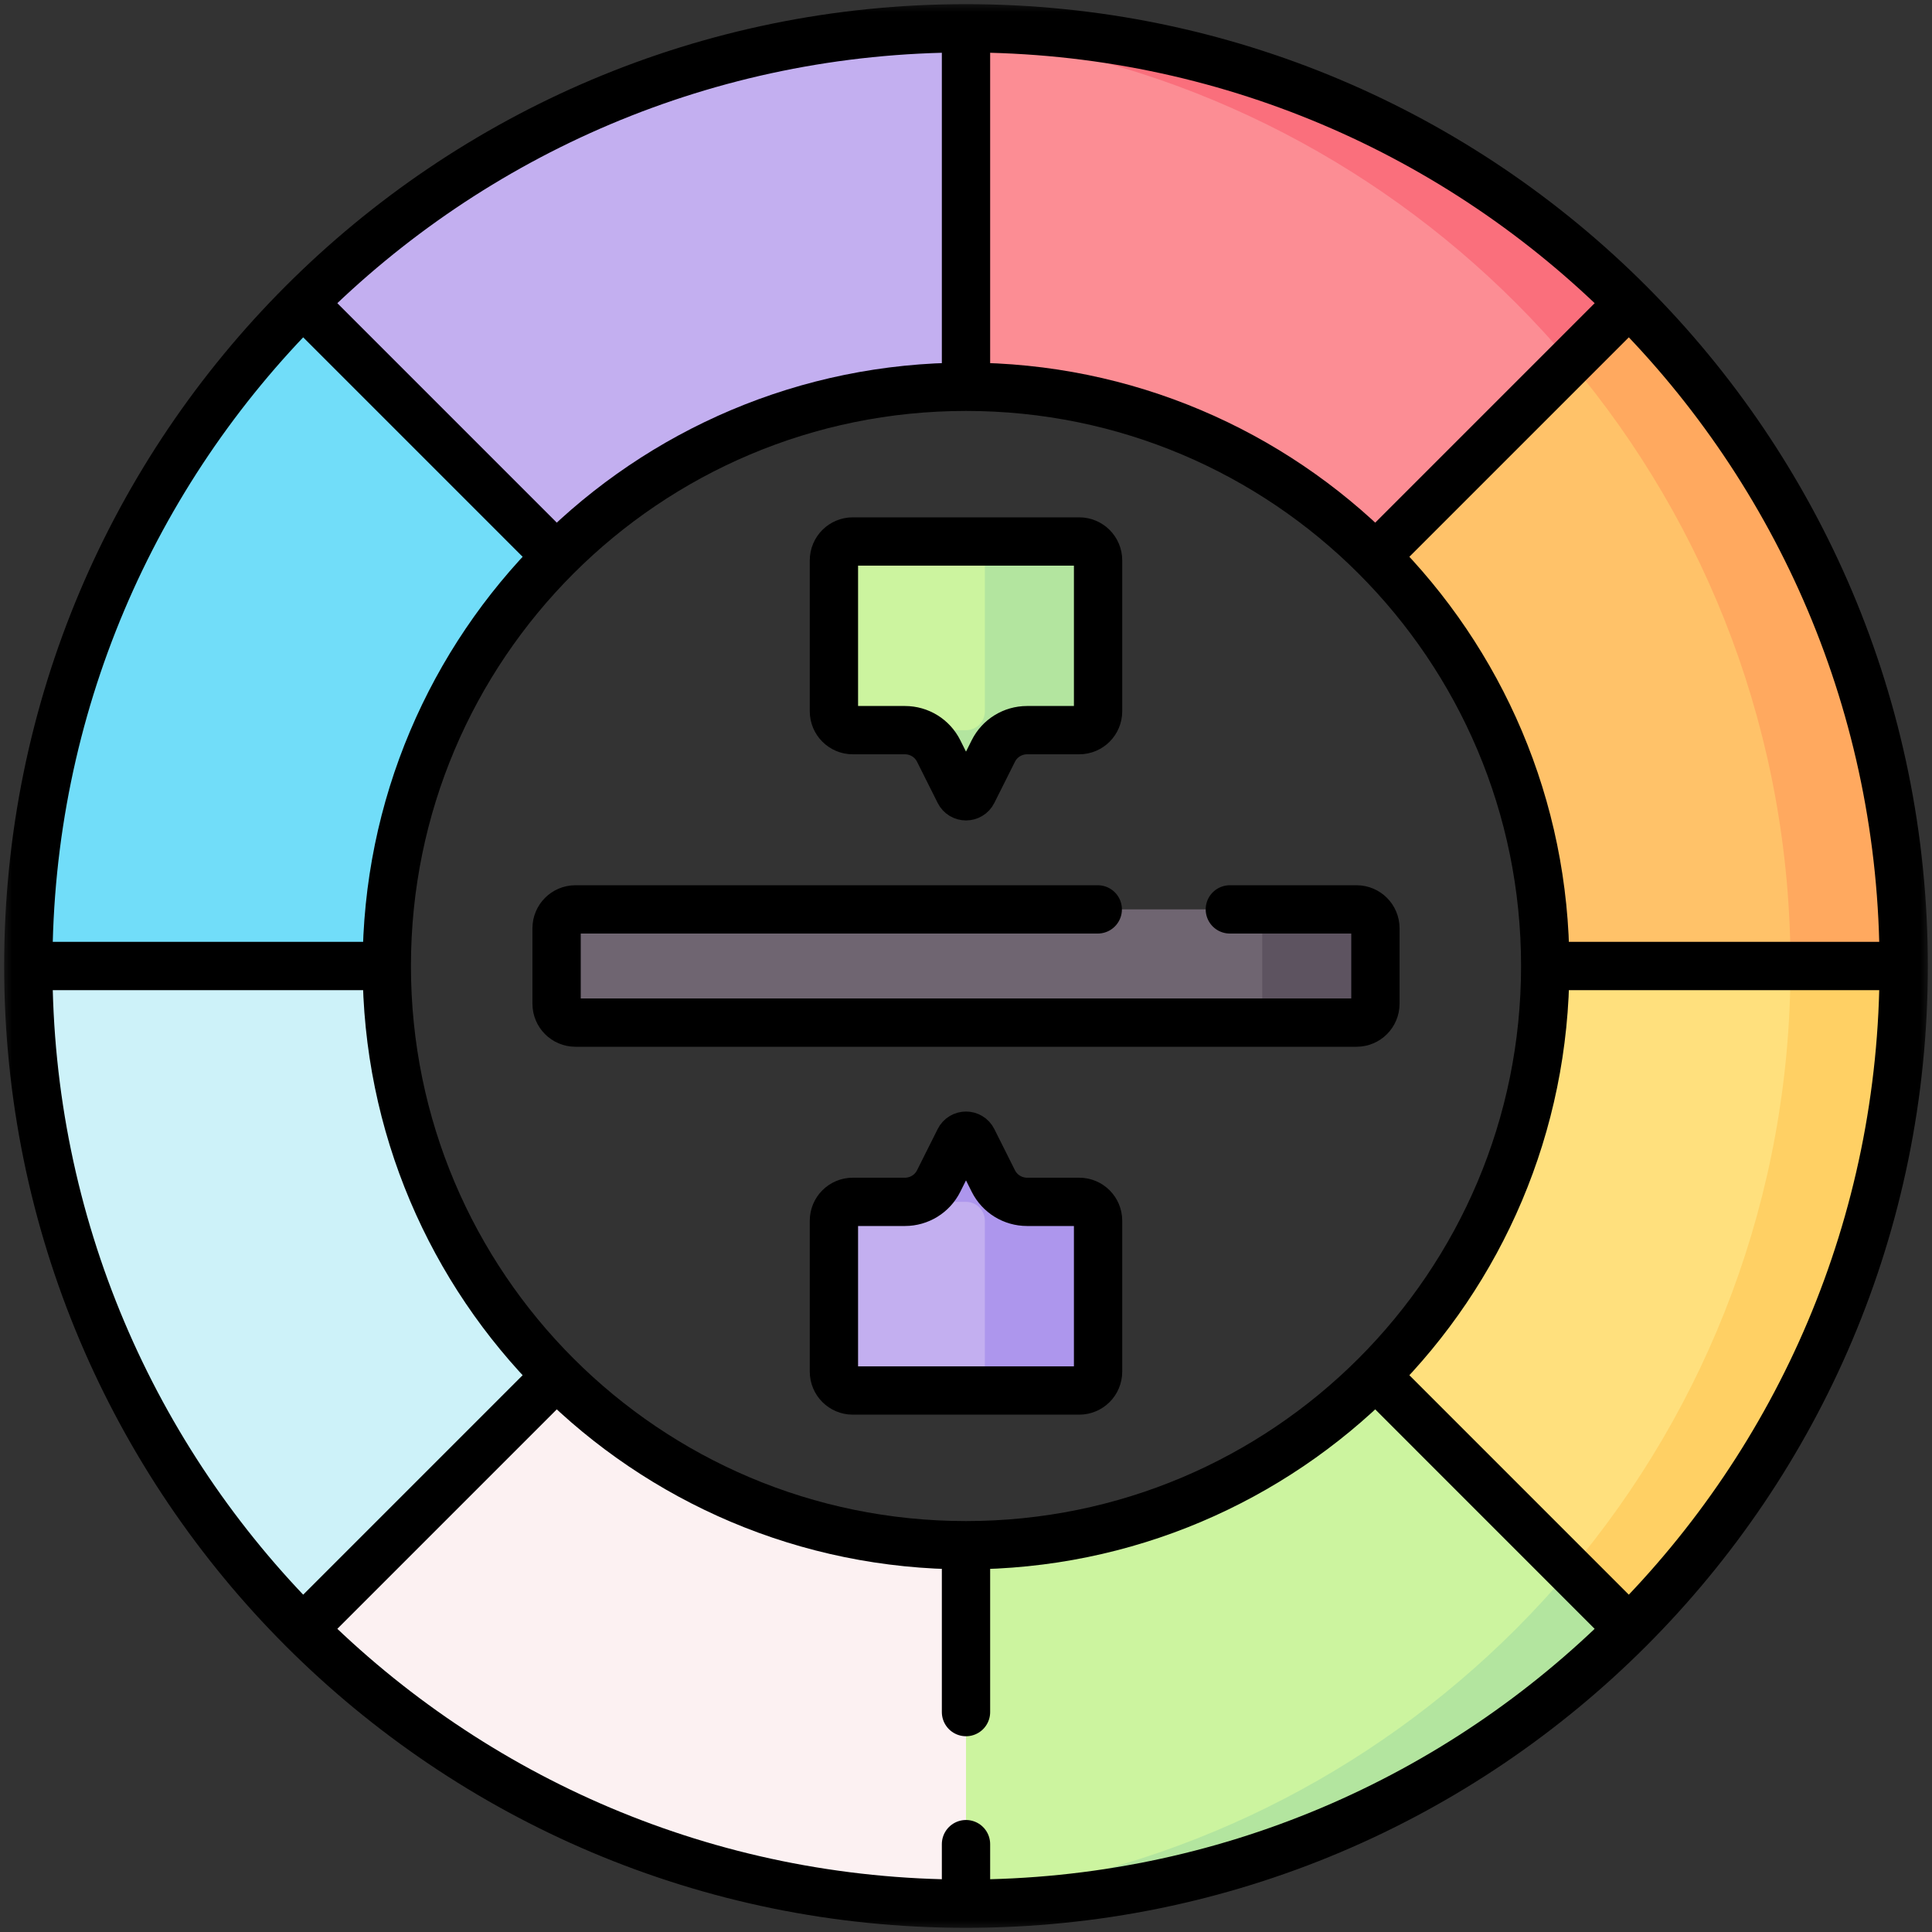
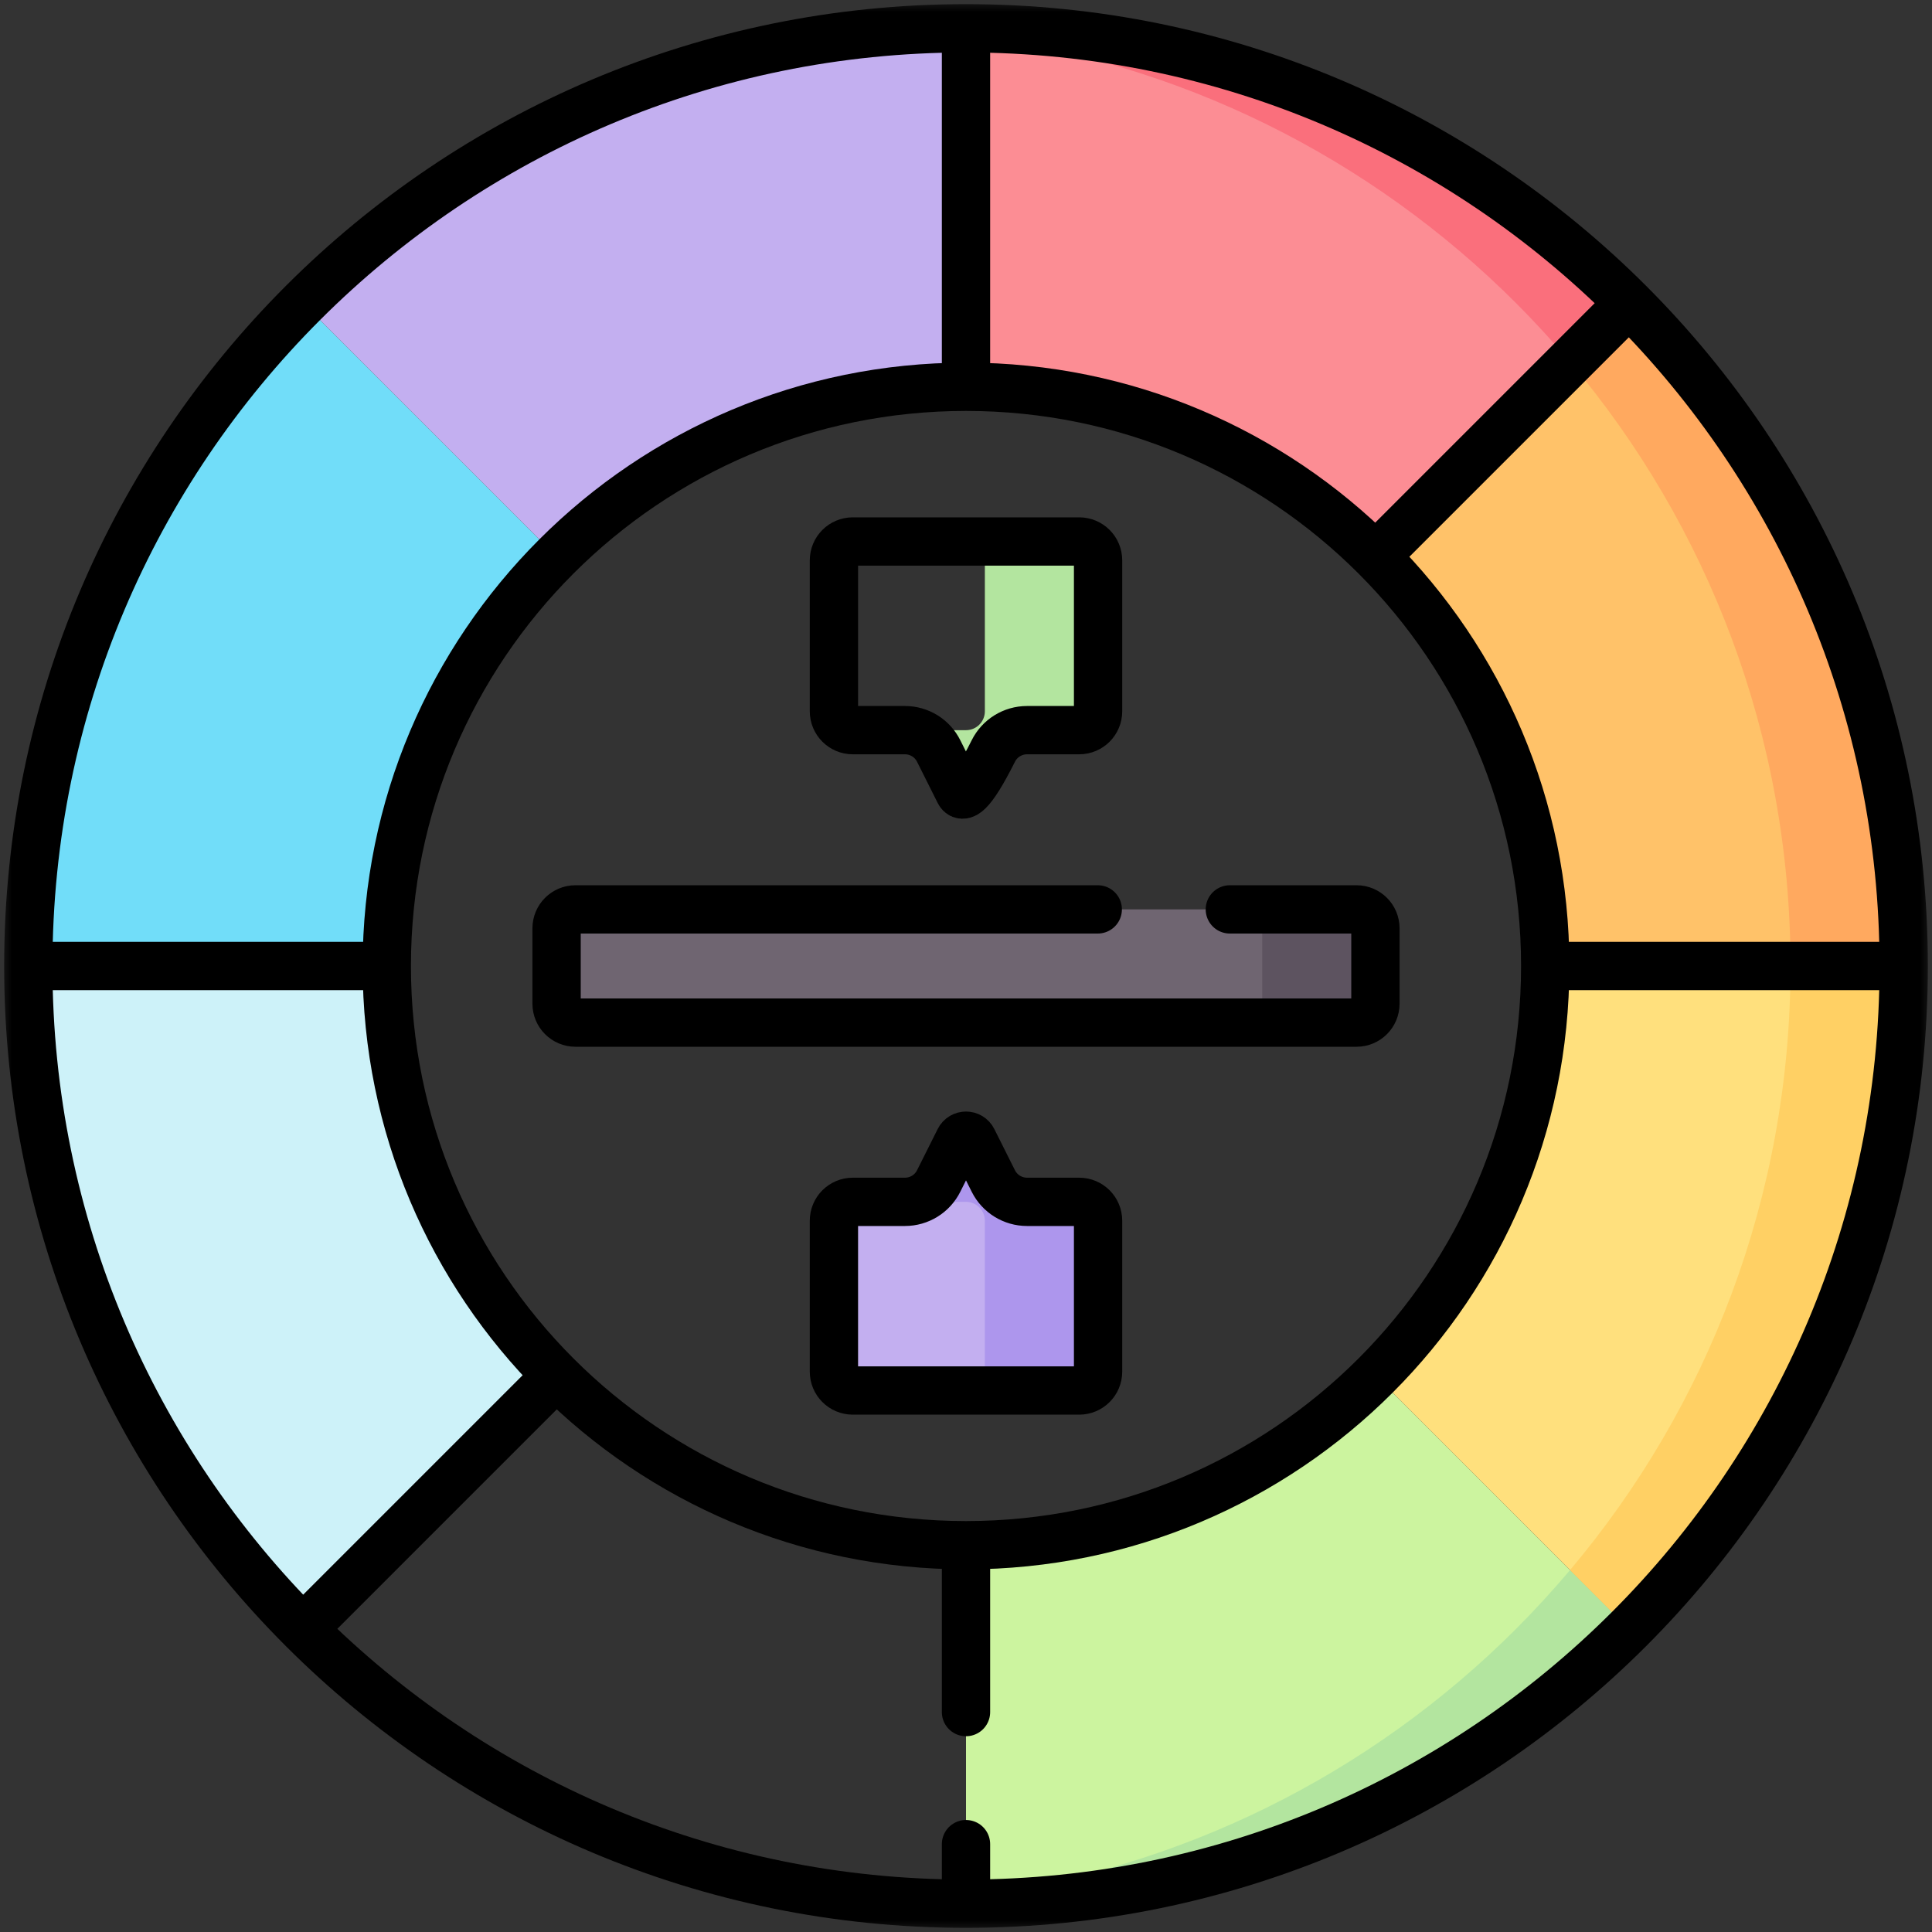
<svg xmlns="http://www.w3.org/2000/svg" width="30" height="30" viewBox="0 0 80 80" fill="none">
  <rect x="0" y="0" width="80" height="80" fill="#333333" stroke="none" />
  <g clip-path="url(#clip0_5364_1049)">
    <mask id="mask0_5364_1049" style="mask-type:luminance" maskUnits="userSpaceOnUse" x="0" y="0" width="80" height="80">
      <path d="M0 7.62939e-06H80V80H0V7.62939e-06Z" fill="white" />
    </mask>
    <g mask="url(#mask0_5364_1049)">
      <path d="M67.456 67.456C60.428 74.481 50.722 78.828 40 78.828V63.984C46.623 63.984 52.619 61.3 56.959 56.959L67.456 67.456Z" fill="#CCF49F" />
      <path d="M67.456 67.456C60.428 74.481 50.722 78.828 40 78.828V78.547C48.848 77.483 56.781 73.442 62.769 67.456C63.55 66.673 64.298 65.859 65.013 65.013L67.456 67.456Z" fill="#B3E59F" />
-       <path d="M40 63.984V78.828C29.278 78.828 19.572 74.481 12.544 67.456L23.041 56.959C27.381 61.3 33.377 63.984 40 63.984Z" fill="#FCF1F2" />
      <path d="M23.041 56.959L12.544 67.456C5.519 60.428 1.172 50.722 1.172 40H16.016C16.016 46.623 18.7 52.619 23.041 56.959Z" fill="#CDF2F9" />
      <path d="M23.041 23.041C18.7 27.381 16.016 33.377 16.016 40H1.172C1.172 29.278 5.519 19.572 12.544 12.544L23.041 23.041Z" fill="#71DDF9" />
      <path d="M40 1.172V16.016C33.377 16.016 27.381 18.7 23.041 23.041L12.544 12.544C19.572 5.519 29.278 1.172 40 1.172Z" fill="#C3AFF0" />
      <path d="M67.456 12.544L56.959 23.041C52.619 18.7 46.623 16.016 40 16.016V1.172C50.722 1.172 60.428 5.519 67.456 12.544Z" fill="#FC8D94" />
      <path d="M67.456 12.544L65.013 14.987C64.298 14.14 63.55 13.326 62.769 12.544C56.781 6.557 48.848 2.517 40 1.453V1.172C50.722 1.172 60.428 5.519 67.456 12.544Z" fill="#FA6F7C" />
      <path d="M78.828 40H63.984C63.984 33.377 61.3 27.381 56.959 23.041L67.456 12.544C74.481 19.572 78.828 29.278 78.828 40Z" fill="#FFC269" />
      <path d="M78.828 40H74.141C74.141 30.472 70.708 21.745 65.013 14.988L67.456 12.544C74.481 19.572 78.828 29.278 78.828 40Z" fill="#FFA95F" />
      <path d="M78.828 40C78.828 50.722 74.481 60.428 67.456 67.456L56.959 56.959C61.3 52.619 63.984 46.623 63.984 40H78.828Z" fill="#FFE07D" />
      <path d="M78.828 40C78.828 50.722 74.481 60.428 67.456 67.456L65.013 65.012C70.708 58.255 74.141 49.528 74.141 40H78.828Z" fill="#FFD064" />
      <path d="M44.688 49.766H42.528C41.936 49.766 41.395 49.431 41.131 48.902L40.279 47.2C40.164 46.969 39.836 46.969 39.721 47.2L38.869 48.902C38.605 49.431 38.064 49.766 37.472 49.766H35.312C34.881 49.766 34.531 50.115 34.531 50.547V56.797C34.531 57.228 34.881 57.578 35.312 57.578H44.688C45.119 57.578 45.469 57.228 45.469 56.797V50.547C45.469 50.115 45.119 49.766 44.688 49.766Z" fill="#C3AFF0" />
      <path d="M45.469 50.547V56.797C45.469 57.228 45.119 57.578 44.688 57.578H40C40.431 57.578 40.781 57.228 40.781 56.797V50.547C40.781 50.116 40.431 49.766 40 49.766H37.841C37.778 49.766 37.717 49.763 37.656 49.753C38.173 49.694 38.633 49.377 38.869 48.902L39.72 47.2C39.836 46.969 40.164 46.969 40.28 47.2L41.131 48.902C41.395 49.431 41.936 49.766 42.528 49.766H44.688C45.119 49.766 45.469 50.116 45.469 50.547Z" fill="#AD96ED" />
-       <path d="M44.688 30.234H42.528C41.936 30.234 41.395 30.568 41.131 31.098L40.279 32.8C40.164 33.03 39.836 33.03 39.721 32.8L38.869 31.098C38.605 30.568 38.064 30.234 37.472 30.234H35.312C34.881 30.234 34.531 29.884 34.531 29.453V23.203C34.531 22.771 34.881 22.422 35.312 22.422H44.688C45.119 22.422 45.469 22.771 45.469 23.203V29.453C45.469 29.884 45.119 30.234 44.688 30.234Z" fill="#CCF49F" />
      <path d="M45.469 23.203V29.453C45.469 29.885 45.119 30.235 44.688 30.235H42.528C41.936 30.235 41.395 30.569 41.131 31.099L40.28 32.8C40.164 33.031 39.836 33.031 39.72 32.8L38.869 31.099C38.633 30.624 38.173 30.306 37.656 30.247C37.717 30.238 37.778 30.235 37.841 30.235H40C40.431 30.235 40.781 29.885 40.781 29.453V23.203C40.781 22.772 40.431 22.422 40 22.422H44.688C45.119 22.422 45.469 22.772 45.469 23.203Z" fill="#B3E59F" />
      <path d="M56.172 37.656H23.828C23.397 37.656 23.047 38.006 23.047 38.438V41.562C23.047 41.994 23.397 42.344 23.828 42.344H56.172C56.603 42.344 56.953 41.994 56.953 41.562V38.438C56.953 38.006 56.603 37.656 56.172 37.656Z" fill="#6F6571" />
      <path d="M56.953 38.438V41.562C56.953 41.994 56.603 42.344 56.172 42.344H51.484C51.916 42.344 52.266 41.994 52.266 41.562V38.438C52.266 38.006 51.916 37.656 51.484 37.656H56.172C56.603 37.656 56.953 38.006 56.953 38.438Z" fill="#5D5360" />
      <path d="M40 78.828H40C18.556 78.828 1.172 61.444 1.172 40C1.172 18.556 18.556 1.172 40 1.172H40C61.444 1.172 78.828 18.556 78.828 40C78.828 61.444 61.444 78.828 40 78.828Z" stroke="black" stroke-width="2" stroke-miterlimit="10" stroke-linecap="round" stroke-linejoin="round" />
      <path d="M40 63.984C26.754 63.984 16.016 53.246 16.016 40C16.016 26.754 26.754 16.016 40 16.016C53.246 16.016 63.984 26.754 63.984 40C63.984 53.246 53.246 63.984 40 63.984Z" stroke="black" stroke-width="2" stroke-miterlimit="10" stroke-linecap="round" stroke-linejoin="round" />
-       <path d="M12.643 12.643L22.971 22.971" stroke="black" stroke-width="2" stroke-miterlimit="10" stroke-linecap="round" stroke-linejoin="round" />
-       <path d="M57.169 57.169L67.227 67.228" stroke="black" stroke-width="2" stroke-miterlimit="10" stroke-linecap="round" stroke-linejoin="round" />
      <path d="M67.262 12.738L57.135 22.865" stroke="black" stroke-width="2" stroke-miterlimit="10" stroke-linecap="round" stroke-linejoin="round" />
      <path d="M22.853 57.147L12.648 67.352" stroke="black" stroke-width="2" stroke-miterlimit="10" stroke-linecap="round" stroke-linejoin="round" />
      <path d="M1.328 40H15.859" stroke="black" stroke-width="2" stroke-miterlimit="10" stroke-linecap="round" stroke-linejoin="round" />
      <path d="M64.141 40H78.672" stroke="black" stroke-width="2" stroke-miterlimit="10" stroke-linecap="round" stroke-linejoin="round" />
      <path d="M40 1.328V15.859" stroke="black" stroke-width="2" stroke-miterlimit="10" stroke-linecap="round" stroke-linejoin="round" />
      <path d="M40 76.362V78.672" stroke="black" stroke-width="2" stroke-miterlimit="10" stroke-linecap="round" stroke-linejoin="round" />
      <path d="M40 64.14V70.894" stroke="black" stroke-width="2" stroke-miterlimit="10" stroke-linecap="round" stroke-linejoin="round" />
      <path d="M45.456 37.656H23.828C23.397 37.656 23.047 38.006 23.047 38.438V41.562C23.047 41.994 23.397 42.344 23.828 42.344H56.172C56.603 42.344 56.953 41.994 56.953 41.562V38.438C56.953 38.006 56.603 37.656 56.172 37.656H50.925" stroke="black" stroke-width="2" stroke-miterlimit="10" stroke-linecap="round" stroke-linejoin="round" />
      <path d="M44.688 49.766H42.528C41.936 49.766 41.395 49.431 41.131 48.902L40.279 47.2C40.164 46.969 39.836 46.969 39.721 47.2L38.869 48.902C38.605 49.431 38.064 49.766 37.472 49.766H35.312C34.881 49.766 34.531 50.115 34.531 50.547V56.797C34.531 57.228 34.881 57.578 35.312 57.578H44.688C45.119 57.578 45.469 57.228 45.469 56.797V50.547C45.469 50.115 45.119 49.766 44.688 49.766Z" stroke="black" stroke-width="2" stroke-miterlimit="10" stroke-linecap="round" stroke-linejoin="round" />
-       <path d="M44.688 30.234H42.528C41.936 30.234 41.395 30.568 41.131 31.098L40.279 32.8C40.164 33.03 39.836 33.03 39.721 32.8L38.869 31.098C38.605 30.568 38.064 30.234 37.472 30.234H35.312C34.881 30.234 34.531 29.884 34.531 29.453V23.203C34.531 22.771 34.881 22.422 35.312 22.422H44.688C45.119 22.422 45.469 22.771 45.469 23.203V29.453C45.469 29.884 45.119 30.234 44.688 30.234Z" stroke="black" stroke-width="2" stroke-miterlimit="10" stroke-linecap="round" stroke-linejoin="round" />
+       <path d="M44.688 30.234H42.528C41.936 30.234 41.395 30.568 41.131 31.098C40.164 33.03 39.836 33.03 39.721 32.8L38.869 31.098C38.605 30.568 38.064 30.234 37.472 30.234H35.312C34.881 30.234 34.531 29.884 34.531 29.453V23.203C34.531 22.771 34.881 22.422 35.312 22.422H44.688C45.119 22.422 45.469 22.771 45.469 23.203V29.453C45.469 29.884 45.119 30.234 44.688 30.234Z" stroke="black" stroke-width="2" stroke-miterlimit="10" stroke-linecap="round" stroke-linejoin="round" />
    </g>
  </g>
  <defs>
    <clipPath id="clip0_5364_1049">
      <rect width="80" height="80" fill="white" />
    </clipPath>
  </defs>
</svg>